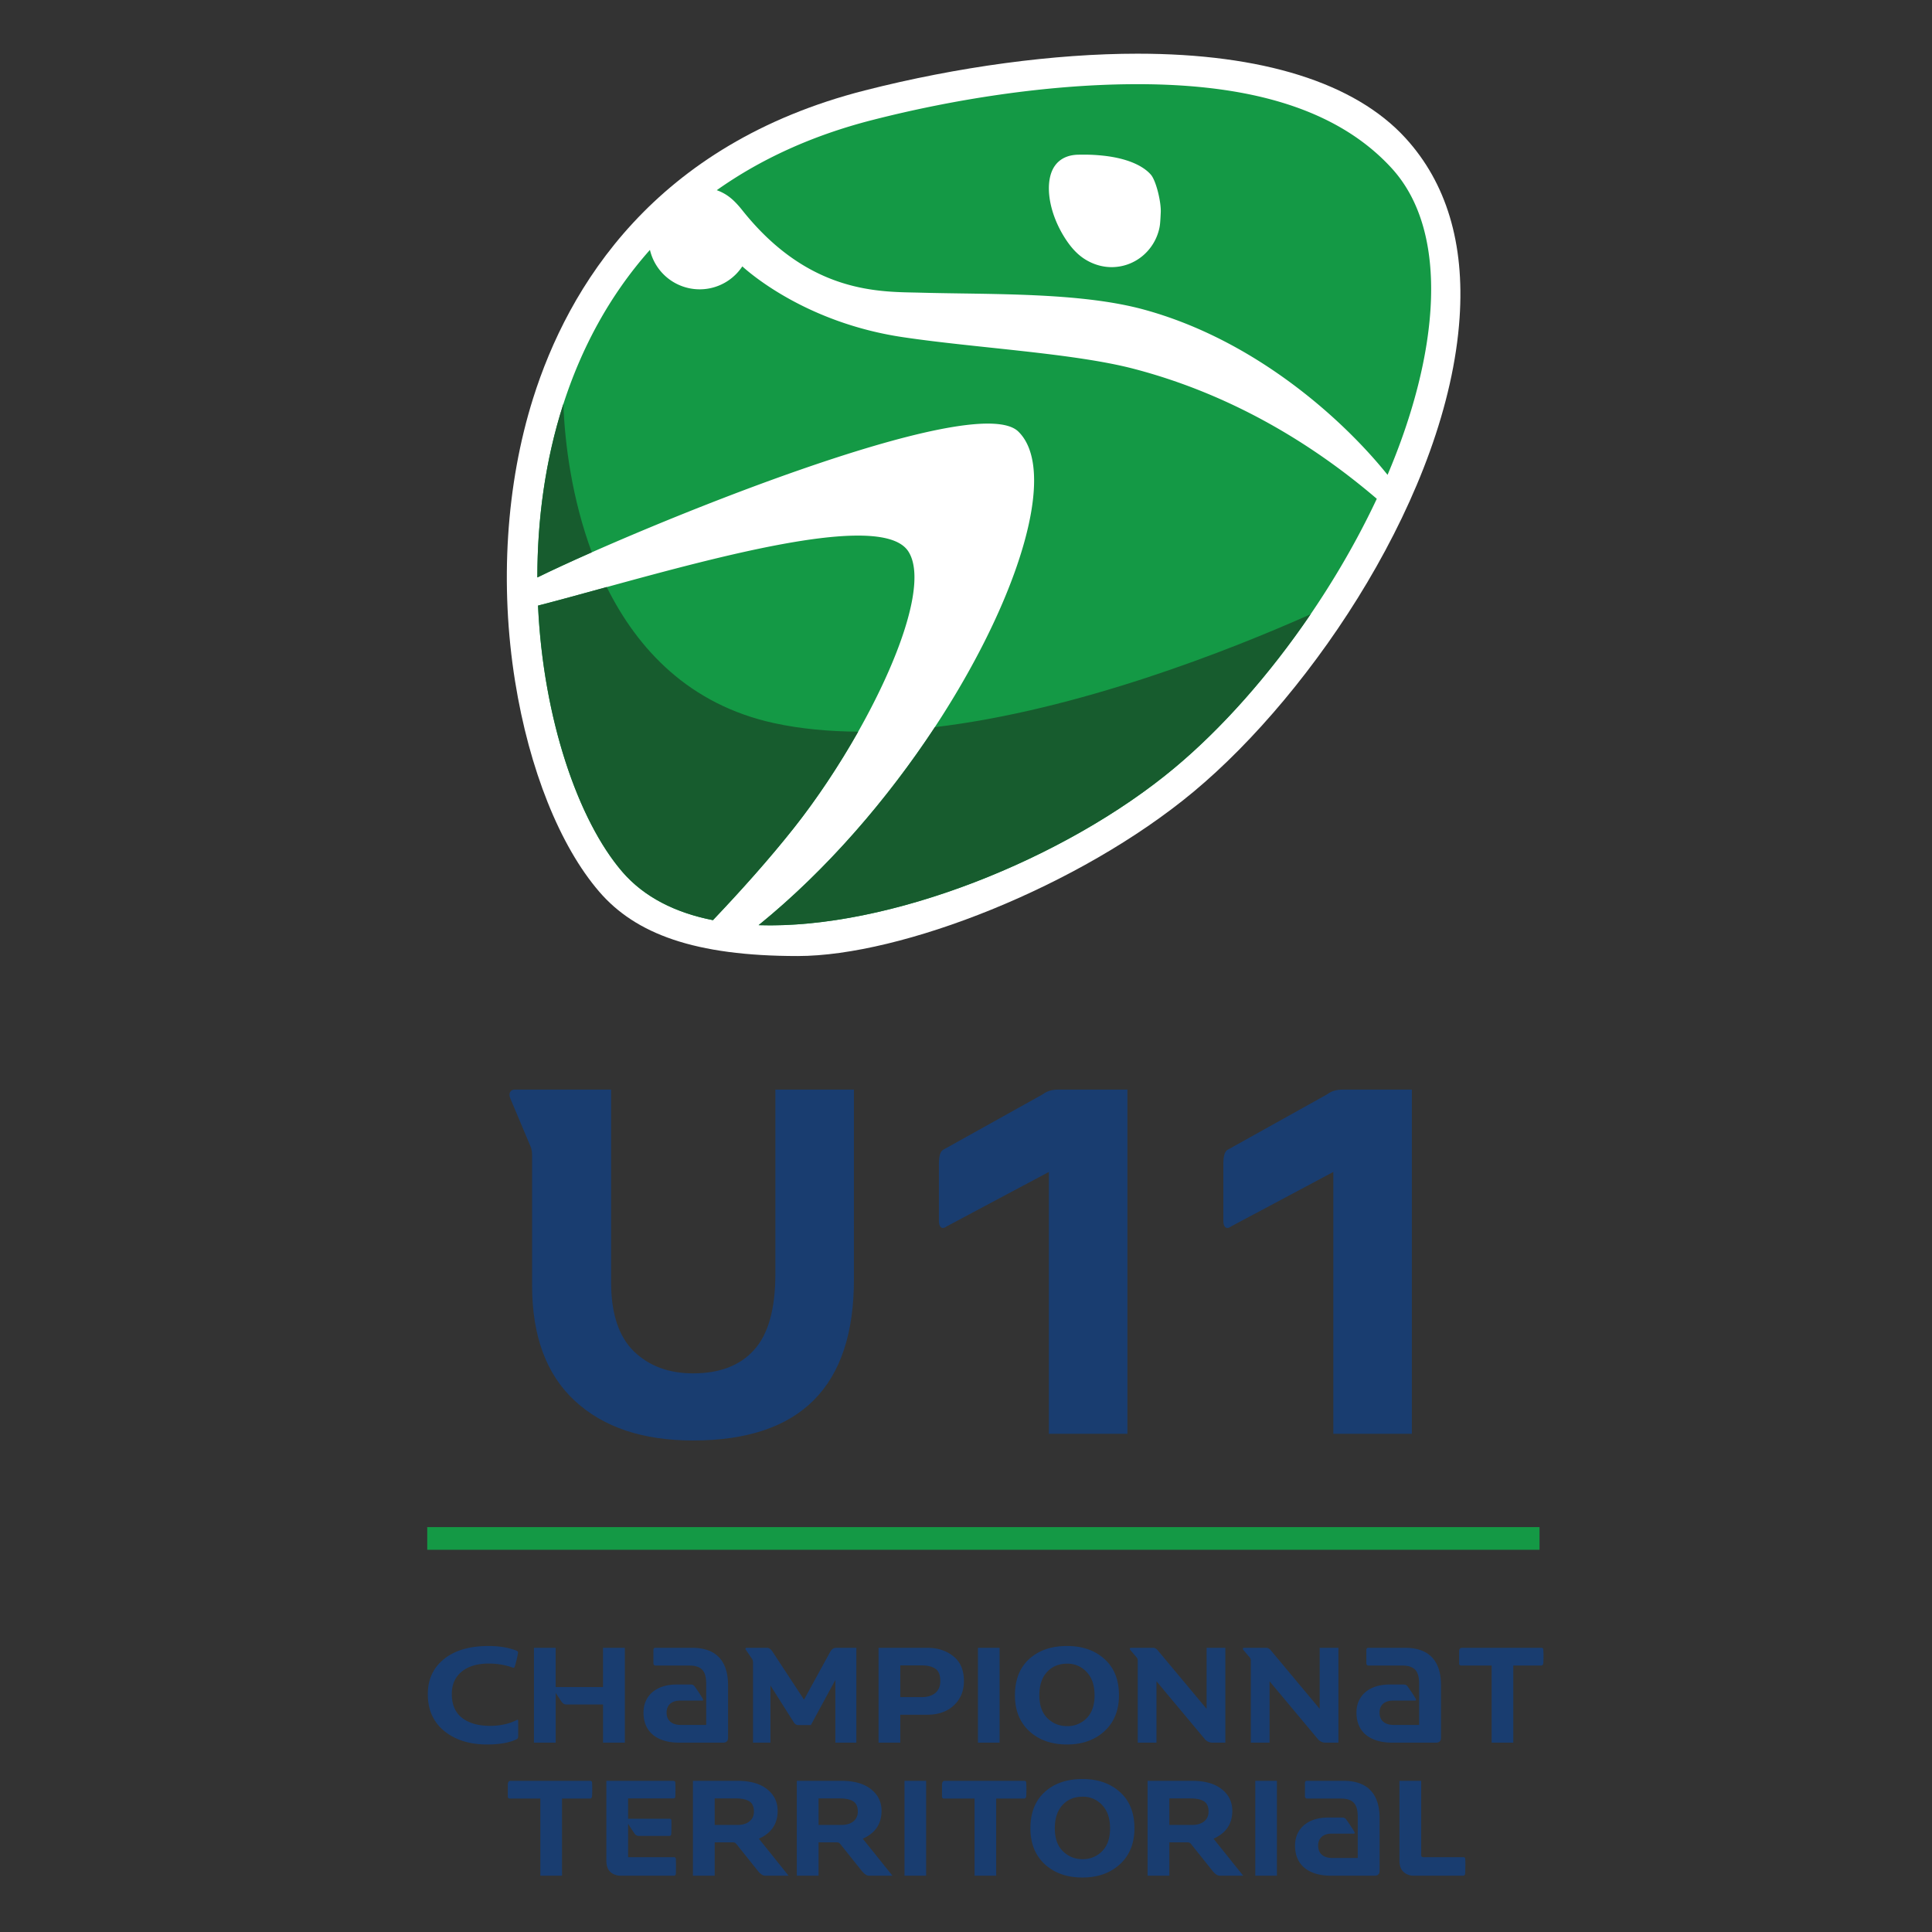
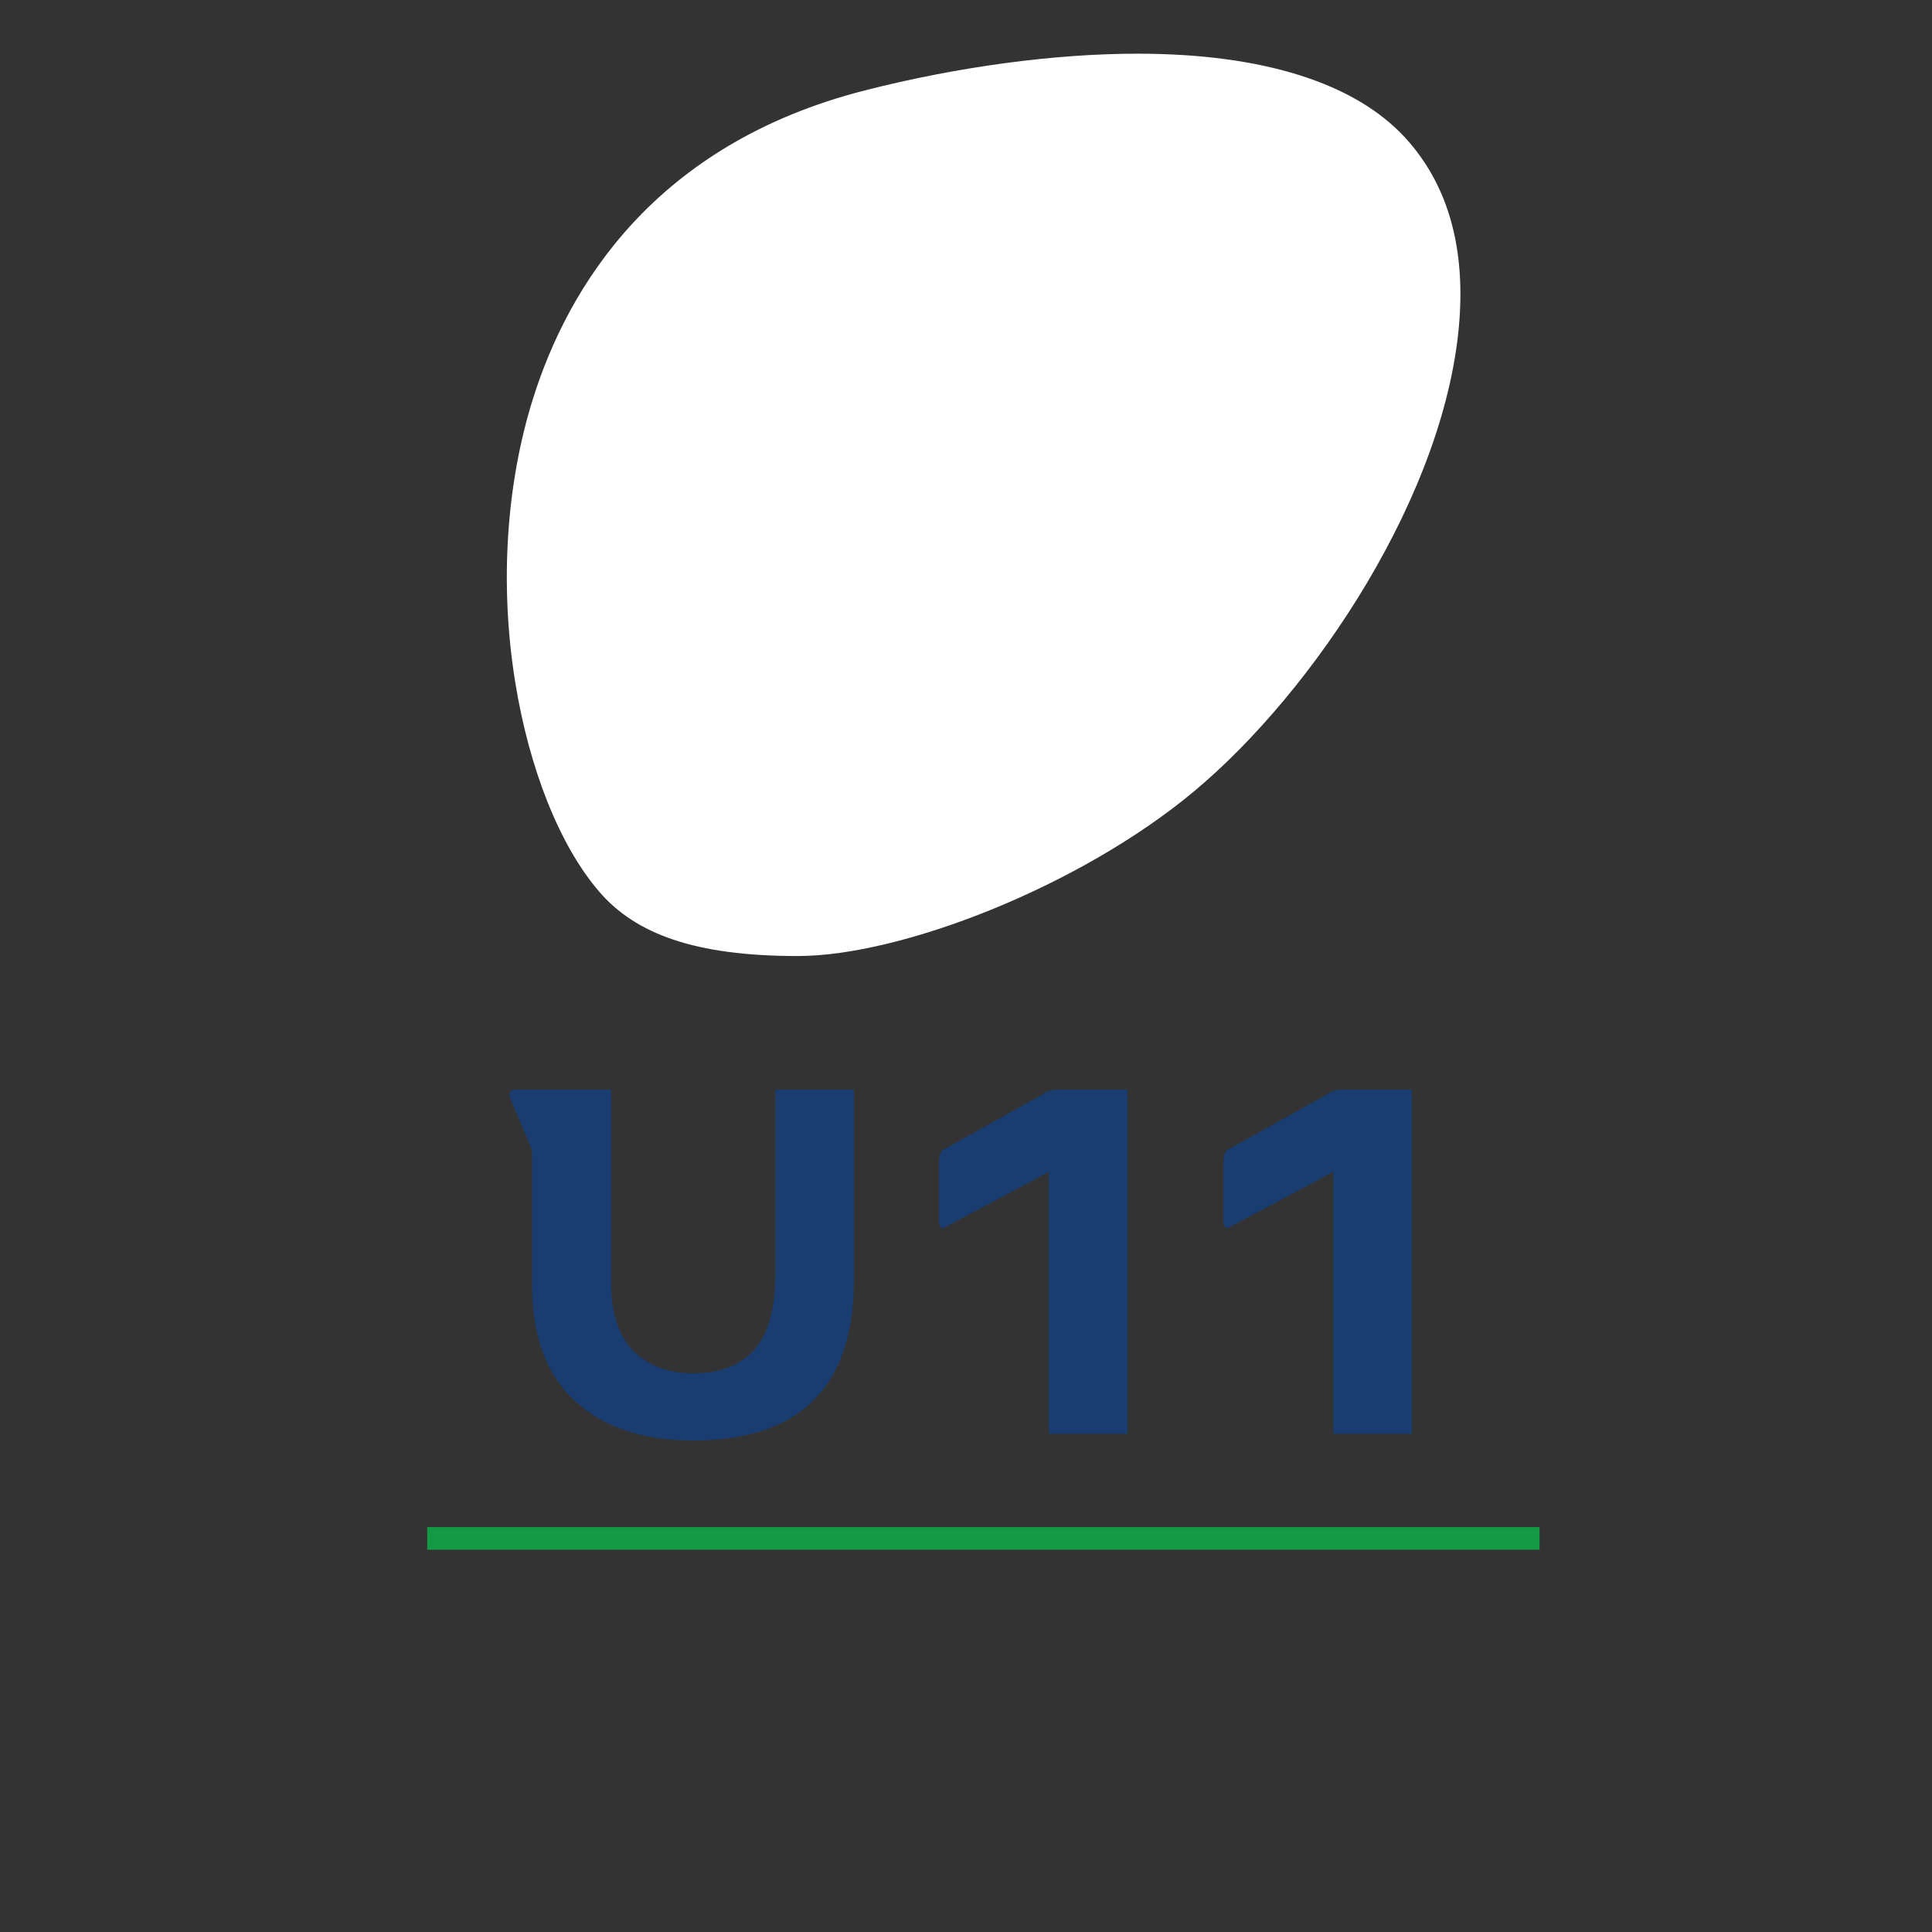
<svg xmlns="http://www.w3.org/2000/svg" width="1080" height="1080" xml:space="preserve">
  <rect width="100%" height="100%" fill="#333333" stroke="none" />
-   <path d="M273.1 920.12c-10.6 0-18.92 2.44-24.93 7.33-6.01 4.84-9.02 11.39-9.02 19.65 0 8.7 3.08 15.57 9.24 20.6 6.2 5 14.15 7.48 23.83 7.48 6.94 0 12.42-.95 16.42-2.86.69-.29 1.03-.88 1.03-1.76v-8.65c0-.49-.24-.63-.73-.44-4.35 2.2-9.39 3.3-15.1 3.3-6.41 0-11.57-1.47-15.48-4.4-3.86-2.98-5.8-7.45-5.8-13.42 0-5.28 1.84-9.43 5.5-12.46 3.67-3.03 8.73-4.55 15.19-4.55 4.69 0 9.16.76 13.41 2.27.54.2.91 0 1.1-.58a62.74 62.74 0 0 0 1.84-7.78c.05-.49-.27-.88-.96-1.17-4.44-1.7-9.63-2.56-15.54-2.56zm323.37 0c-8.75 0-15.79 2.42-21.11 7.25-5.33 4.84-8 11.61-8 20.32 0 8.45 2.69 15.15 8.07 20.09 5.38 4.93 12.39 7.4 21.04 7.4 8.5 0 15.47-2.47 20.9-7.4 5.43-4.99 8.14-11.69 8.14-20.1 0-8.65-2.69-15.4-8.06-20.23-5.38-4.9-12.37-7.33-20.98-7.33zm-230.3 1.01c-.45 0-.91.47-.91 1.16v7.37c0 1.39.92 1.39 1.6 1.39h18.45c7.84 0 9.46 4.15 9.46 10.37v22.83h-14.3c-4.38 0-7.84-2.08-7.84-6.92 0-3.92 2.54-6.69 7.61-6.69h12.22c.7 0 .7-.23.46-.92a84.06 84.06 0 0 0-4.38-6.68c-.92-1.39-1.61-1.39-3-1.39h-7.37c-11.07 0-18.45 6-18.45 15.68 0 12.45 9.69 16.83 19.83 16.83h24.67c1.61 0 2.76-.7 2.76-2.77v-29.5c0-11.3-4.84-20.76-20.05-20.76zm398.54 0c-.46 0-.92.47-.92 1.16v7.37c0 1.39.92 1.39 1.61 1.39h18.45c7.84 0 9.45 4.15 9.45 10.37v22.83H779c-4.37 0-7.83-2.08-7.83-6.92 0-3.92 2.53-6.69 7.6-6.69H791c.7 0 .7-.23.47-.92a84.05 84.05 0 0 0-4.39-6.68c-.92-1.39-1.6-1.39-3-1.39h-7.37c-11.06 0-18.44 6-18.44 15.68 0 12.45 9.68 16.83 19.82 16.83h24.67c1.61 0 2.77-.7 2.77-2.77v-29.5c0-11.3-4.84-20.76-20.06-20.76zm-466.24.01v53.02h12.17v-27.87a85.34 85.34 0 0 0 3.45 5.2c.68.89 1.5 1.33 2.42 1.33h20.6v21.34h12.18v-53.02H337.1v21.93h-26.47v-21.93zm118.94 0c-.3 0-.52.12-.66.37-.1.2-.03.46.22.8l3.37 4.92c.4.53.59 1.22.59 2.05v44.88h9.75v-31.97l13.05 20.6c.69 1.03 1.5 1.54 2.42 1.54h7.12l13.7-25.22v35.05h11.74v-53.02h-11.22c-1.47 0-2.6.74-3.37 2.2l-14.67 26.77-17.67-26.91c-.93-1.37-1.88-2.06-2.86-2.06zm73.7 0v53.02h12.16v-15.62h15.04c6.2 0 11.17-1.74 14.88-5.2 3.77-3.53 5.65-8.07 5.65-13.65 0-6.1-1.98-10.73-5.94-13.86-3.91-3.12-8.73-4.69-14.45-4.69zm55.57 0v53.02h12.1v-53.02zm85.5 0c-.29 0-.48.12-.58.37-.1.2-.03.46.22.8l3.66 4.33c.34.4.52.98.52 1.76v45.76h10.48v-34.32l26.84 32.12a5.48 5.48 0 0 0 4.33 2.2h7.33v-53.02h-10.49v34.1l-26.76-32.04c-.49-.6-.8-.96-.95-1.1-.1-.15-.37-.35-.81-.6-.4-.24-.8-.36-1.25-.36zm63.21 0c-.3 0-.49.12-.59.37-.1.2-.02.46.23.8l3.66 4.33c.34.4.52.98.52 1.76v45.76h10.48v-34.32l26.84 32.12a5.49 5.49 0 0 0 4.33 2.2h7.33v-53.02H737.7v34.1l-26.76-32.04c-.5-.6-.8-.96-.96-1.1-.1-.15-.36-.35-.8-.6-.4-.24-.81-.36-1.25-.36zm121.8 0c-.93 0-1.44.61-1.54 1.83v6.97c0 .73.41 1.1 1.24 1.1h16.94v43.12h12.1v-43.12H861.77c.2-.05.4-.17.59-.37.2-.2.32-.49.36-.88.15-2.69.15-5.2 0-7.55 0-.73-.34-1.1-1.02-1.1zm-220.72 8.87a14.3 14.3 0 0 1 11 4.7c2.94 3.08 4.4 7.4 4.4 12.98 0 5.57-1.49 9.85-4.47 12.83a14.83 14.83 0 0 1-10.93 4.4c-4.25 0-7.9-1.47-10.92-4.4-3.03-2.98-4.55-7.26-4.55-12.83 0-5.58 1.42-9.9 4.25-12.98 2.84-3.13 6.58-4.7 11.22-4.7zm-93.2.96h11.96c3.32 0 5.89.63 7.7 1.9 1.8 1.23 2.7 3.5 2.7 6.82 0 2.94-.94 5.19-2.85 6.75-1.9 1.52-4.4 2.27-7.48 2.27h-12.03Zm101.86 63.51c-8.76 0-15.8 2.42-21.12 7.26-5.33 4.84-8 11.61-8 20.31 0 8.46 2.7 15.16 8.07 20.1 5.38 4.93 12.4 7.4 21.04 7.4 8.51 0 15.48-2.47 20.9-7.4 5.43-5 8.14-11.69 8.14-20.1 0-8.65-2.68-15.4-8.06-20.24-5.38-4.88-12.37-7.33-20.98-7.33zm125.26 1.02c-.46 0-.92.46-.92 1.15v7.38c0 1.38.92 1.38 1.62 1.38h18.44c7.84 0 9.45 4.15 9.45 10.38v22.82h-14.3c-4.37 0-7.83-2.07-7.83-6.91 0-3.92 2.54-6.69 7.6-6.69h12.23c.69 0 .69-.23.46-.92a84.08 84.08 0 0 0-4.38-6.69c-.92-1.38-1.62-1.38-3-1.38h-7.38c-11.06 0-18.44 6-18.44 15.68 0 12.44 9.68 16.82 19.83 16.82h24.66c1.62 0 2.77-.69 2.77-2.76v-29.51c0-11.3-4.84-20.75-20.06-20.75zm-444.97 0c-.93 0-1.44.62-1.54 1.84v6.97c0 .73.41 1.1 1.25 1.1h16.93v43.11h12.1v-43.11H330c.2-.05.4-.17.59-.37.2-.2.32-.49.37-.88.14-2.69.14-5.2 0-7.55 0-.74-.35-1.1-1.03-1.1zm53.53 0v44.37c0 3.08.78 5.3 2.34 6.67a8.57 8.57 0 0 0 5.72 1.98h29.7c.73 0 1.1-.41 1.1-1.24.1-2.79.1-5.45 0-8 0-.73-.37-1.1-1.1-1.1h-25.6v-18.7c.64 1.08 1.84 2.91 3.6 5.5a2.88 2.88 0 0 0 2.42 1.32h17.31c.2-.04.36-.16.51-.36.2-.2.3-.49.3-.88.1-3.33.12-5.75.07-7.26 0-.73-.32-1.1-.95-1.1h-23.25v-11.37h25.22c.79 0 1.18-.41 1.18-1.24.1-3.52.1-6.02 0-7.48 0-.74-.37-1.1-1.1-1.1zm48.4 0v53.02h12.17v-18.62h10.26c.78 0 1.4.3 1.84.88l12.02 15.03c1.47 1.8 2.79 2.71 3.96 2.71h13.2l-16.57-20.67c6.99-3.13 10.48-8.32 10.48-15.55 0-4.99-1.95-9.02-5.86-12.1-3.91-3.13-9.41-4.7-16.5-4.7zm58.07 0v53.02h12.17v-18.62h10.27c.78 0 1.39.3 1.83.88l12.02 15.03c1.47 1.8 2.8 2.71 3.97 2.71h13.2l-16.58-20.67c7-3.13 10.49-8.32 10.49-15.55 0-4.99-1.96-9.02-5.87-12.1-3.9-3.13-9.4-4.7-16.5-4.7zm60.2 0v53.02h12.1v-53.01zm22.51 0c-.93 0-1.44.62-1.54 1.84v6.97c0 .73.42 1.1 1.25 1.1h16.94v43.11h12.1v-43.11h15.83c.2-.05.4-.17.6-.37.19-.2.3-.49.36-.88.14-2.69.14-5.2 0-7.55 0-.74-.34-1.1-1.03-1.1zm113.37 0v53.02h12.17v-18.62h10.26c.79 0 1.4.3 1.84.88l12.02 15.03c1.47 1.8 2.79 2.71 3.96 2.71h13.2l-16.57-20.67c6.99-3.13 10.49-8.32 10.49-15.55 0-4.99-1.96-9.02-5.87-12.1-3.91-3.13-9.41-4.7-16.5-4.7zm60.2 0v53.02h12.1v-53.01zm80.59 0v44.52c0 2.83.75 4.96 2.27 6.38a8.14 8.14 0 0 0 5.79 2.12h27.79c.2-.05.4-.17.59-.36.2-.2.3-.5.3-.88a86 86 0 0 0 .07-8c0-.73-.35-1.1-1.03-1.1h-22.51c-.74 0-1.1-.46-1.1-1.39v-41.28Zm-177.16 8.88a14.3 14.3 0 0 1 11 4.7c2.93 3.07 4.4 7.4 4.4 12.97 0 5.58-1.5 9.85-4.48 12.83a14.83 14.83 0 0 1-10.92 4.4c-4.26 0-7.9-1.46-10.93-4.4-3.03-2.98-4.55-7.25-4.55-12.83 0-5.57 1.42-9.9 4.26-12.98 2.83-3.13 6.57-4.69 11.21-4.69zm-205.61.95h11.8c3.33 0 5.84.54 7.56 1.62 1.7 1.07 2.56 2.98 2.56 5.72 0 2.34-.83 4.18-2.5 5.5-1.65 1.32-3.85 1.98-6.6 1.98h-12.82zm58.07 0h11.8c3.33 0 5.85.54 7.56 1.62 1.71 1.07 2.57 2.98 2.57 5.72 0 2.34-.83 4.18-2.5 5.5-1.66 1.32-3.86 1.98-6.6 1.98H457.6Zm196.08 0h11.8c3.33 0 5.85.54 7.56 1.62 1.7 1.07 2.56 2.98 2.56 5.72 0 2.34-.83 4.18-2.49 5.5-1.66 1.32-3.86 1.98-6.6 1.98h-12.83z" fill="#193d70" />
  <path style="line-height:1.25;-inkscape-font-specification:FFHand;text-align:center" d="M287.6 609.1c-1.07 0-1.87.44-2.4 1.32-.53.9-.53 2.04 0 3.46l11.44 27.15c.54 1.24.8 2.92.8 5.05v72.4c0 28.38 7.99 49.94 23.95 64.66 15.97 14.73 37.97 22.1 66 22.1 60.15 0 90.14-30.17 89.96-90.5V609.1h-43.91v103c0 19.69-4 33.88-11.98 42.58-7.8 8.69-19.16 13.04-34.07 13.04-13.48 0-24.48-4.08-33-12.25-8.51-8.33-12.77-21.2-12.77-38.59V609.1Zm303.78 0c-3.37 0-6.21.88-8.52 2.65l-55.89 31.14c-1.41 1.07-2.12 3.64-2.12 7.72v31.93c0 1.6.35 2.75 1.06 3.46.89.71 2.04.54 3.46-.53l56.95-30.34v146.38h43.91V609.09Zm159 0c-3.36 0-6.2.88-8.51 2.65l-55.89 31.14c-1.42 1.07-2.13 3.64-2.13 7.72v31.93c0 1.6.36 2.75 1.07 3.46.89.71 2.04.54 3.46-.53l56.95-30.34v146.38h43.91V609.09Z" font-size="266.13" font-family="FFHand" letter-spacing="12.1" text-anchor="middle" fill="#193d70" />
-   <path d="M238.83 853.66H860.6v12.68H238.83Z" fill="#149945" />
+   <path d="M238.83 853.66H860.6v12.68H238.83" fill="#149945" />
  <path d="M334.97 498.46c-22-25.54-39.15-68.4-47.03-117.57-8.66-53.94-5.06-110.2 10.08-158.26 19.5-61.9 67.5-142 185.47-172.1 51.93-13.25 106.05-20.52 152.33-20.52 69.8 0 121.55 16.25 149.79 47.09 22.94 25.06 33.13 58.9 30.31 100.57-6.57 97.17-81.56 209.08-148.8 265-63.88 53.12-163.46 91.76-221.18 91.76s-90.73-12.46-110.97-35.97z" fill="#fff" />
-   <path d="M631.24 47.08c-46.79.48-97.58 8.25-143.54 20-34.41 8.79-63.17 22.35-87.03 39.24 5.94 2.13 9.8 5.59 14.35 11.3 37.76 47.37 77.98 45.4 99.65 45.99 39.43 1.08 88.87-.34 124.78 9.45 62.76 17.12 111.98 62.13 136.2 92.39 28.58-67.2 35.32-135.33 2.29-171.43-33.03-36.1-86.56-47.56-146.7-46.94Zm-16.4 39.76c17.12 1.5 25.19 6.94 28.53 10.84 2.9 3.37 5.76 15.21 5.5 21.03-.26 5.82-.45 7.49-.84 9.1l-.05.24c-2.8 11.84-13.08 20.9-25.82 21.27-5.3.15-10.3-1.31-14.58-3.75-4.13-2.35-7.96-5.93-11.76-11.7-10.09-15.33-12.1-32.74-6.17-41.15 2.99-4.24 7.66-6.14 13.1-6.24 5.43-.1 8.53.05 12.1.36zm-251.52 52.85c-45.82 51.53-63 119.6-62.93 183.1 56.53-27.66 244.52-105.27 268.86-81.55 34.85 33.97-37.64 188.75-145.18 275.9 73.02 2.42 171.35-37.06 232.15-87.6 43.17-35.9 85.99-92.28 113.42-150.72-22.53-19.2-69.26-55.3-135.96-72.68-33.76-8.8-88.47-11.6-129.15-17.69-53.26-7.97-84.84-35.27-89.57-39.54a28.56 28.56 0 0 1-51.64-9.22zm113.72 159.74c-45.6.97-128.15 26.78-176.3 39.1 2.93 63.34 22.52 120.23 47.14 148.81 12.27 14.24 29.85 22.94 50.66 27.03 15.44-16.25 31.24-33.83 45.24-51.52 41.21-52.1 79.3-131.3 63.92-154.7-4.35-6.6-15.45-9.04-30.66-8.72z" fill="#149945" />
-   <path d="M314.91 225.85c-10.2 31.7-14.52 64.9-14.52 96.94 7.9-3.86 18.27-8.7 30.43-14.06-11.07-29.85-15.1-60.57-15.9-82.88zm24.26 102.3c-14.06 3.87-27.14 7.5-38.38 10.38 2.88 63.34 22.47 120.23 47.09 148.81 12.27 14.24 29.85 22.94 50.66 27.03 15.44-16.25 31.23-33.84 45.24-51.52 12.79-16.15 25.24-34.93 35.96-53.84-16.37-.12-32.21-1.55-47.03-4.78-47.31-10.31-76.19-41.1-93.54-76.08zm393.47 15.22c-44.95 20-129.73 53.6-210.02 63.11-26.22 39.83-60.1 79.53-98.55 110.71 73.02 2.37 171.35-37.05 232.15-87.66 26.8-22.3 53.48-52.44 76.42-86.16z" fill="#175c2e" />
</svg>